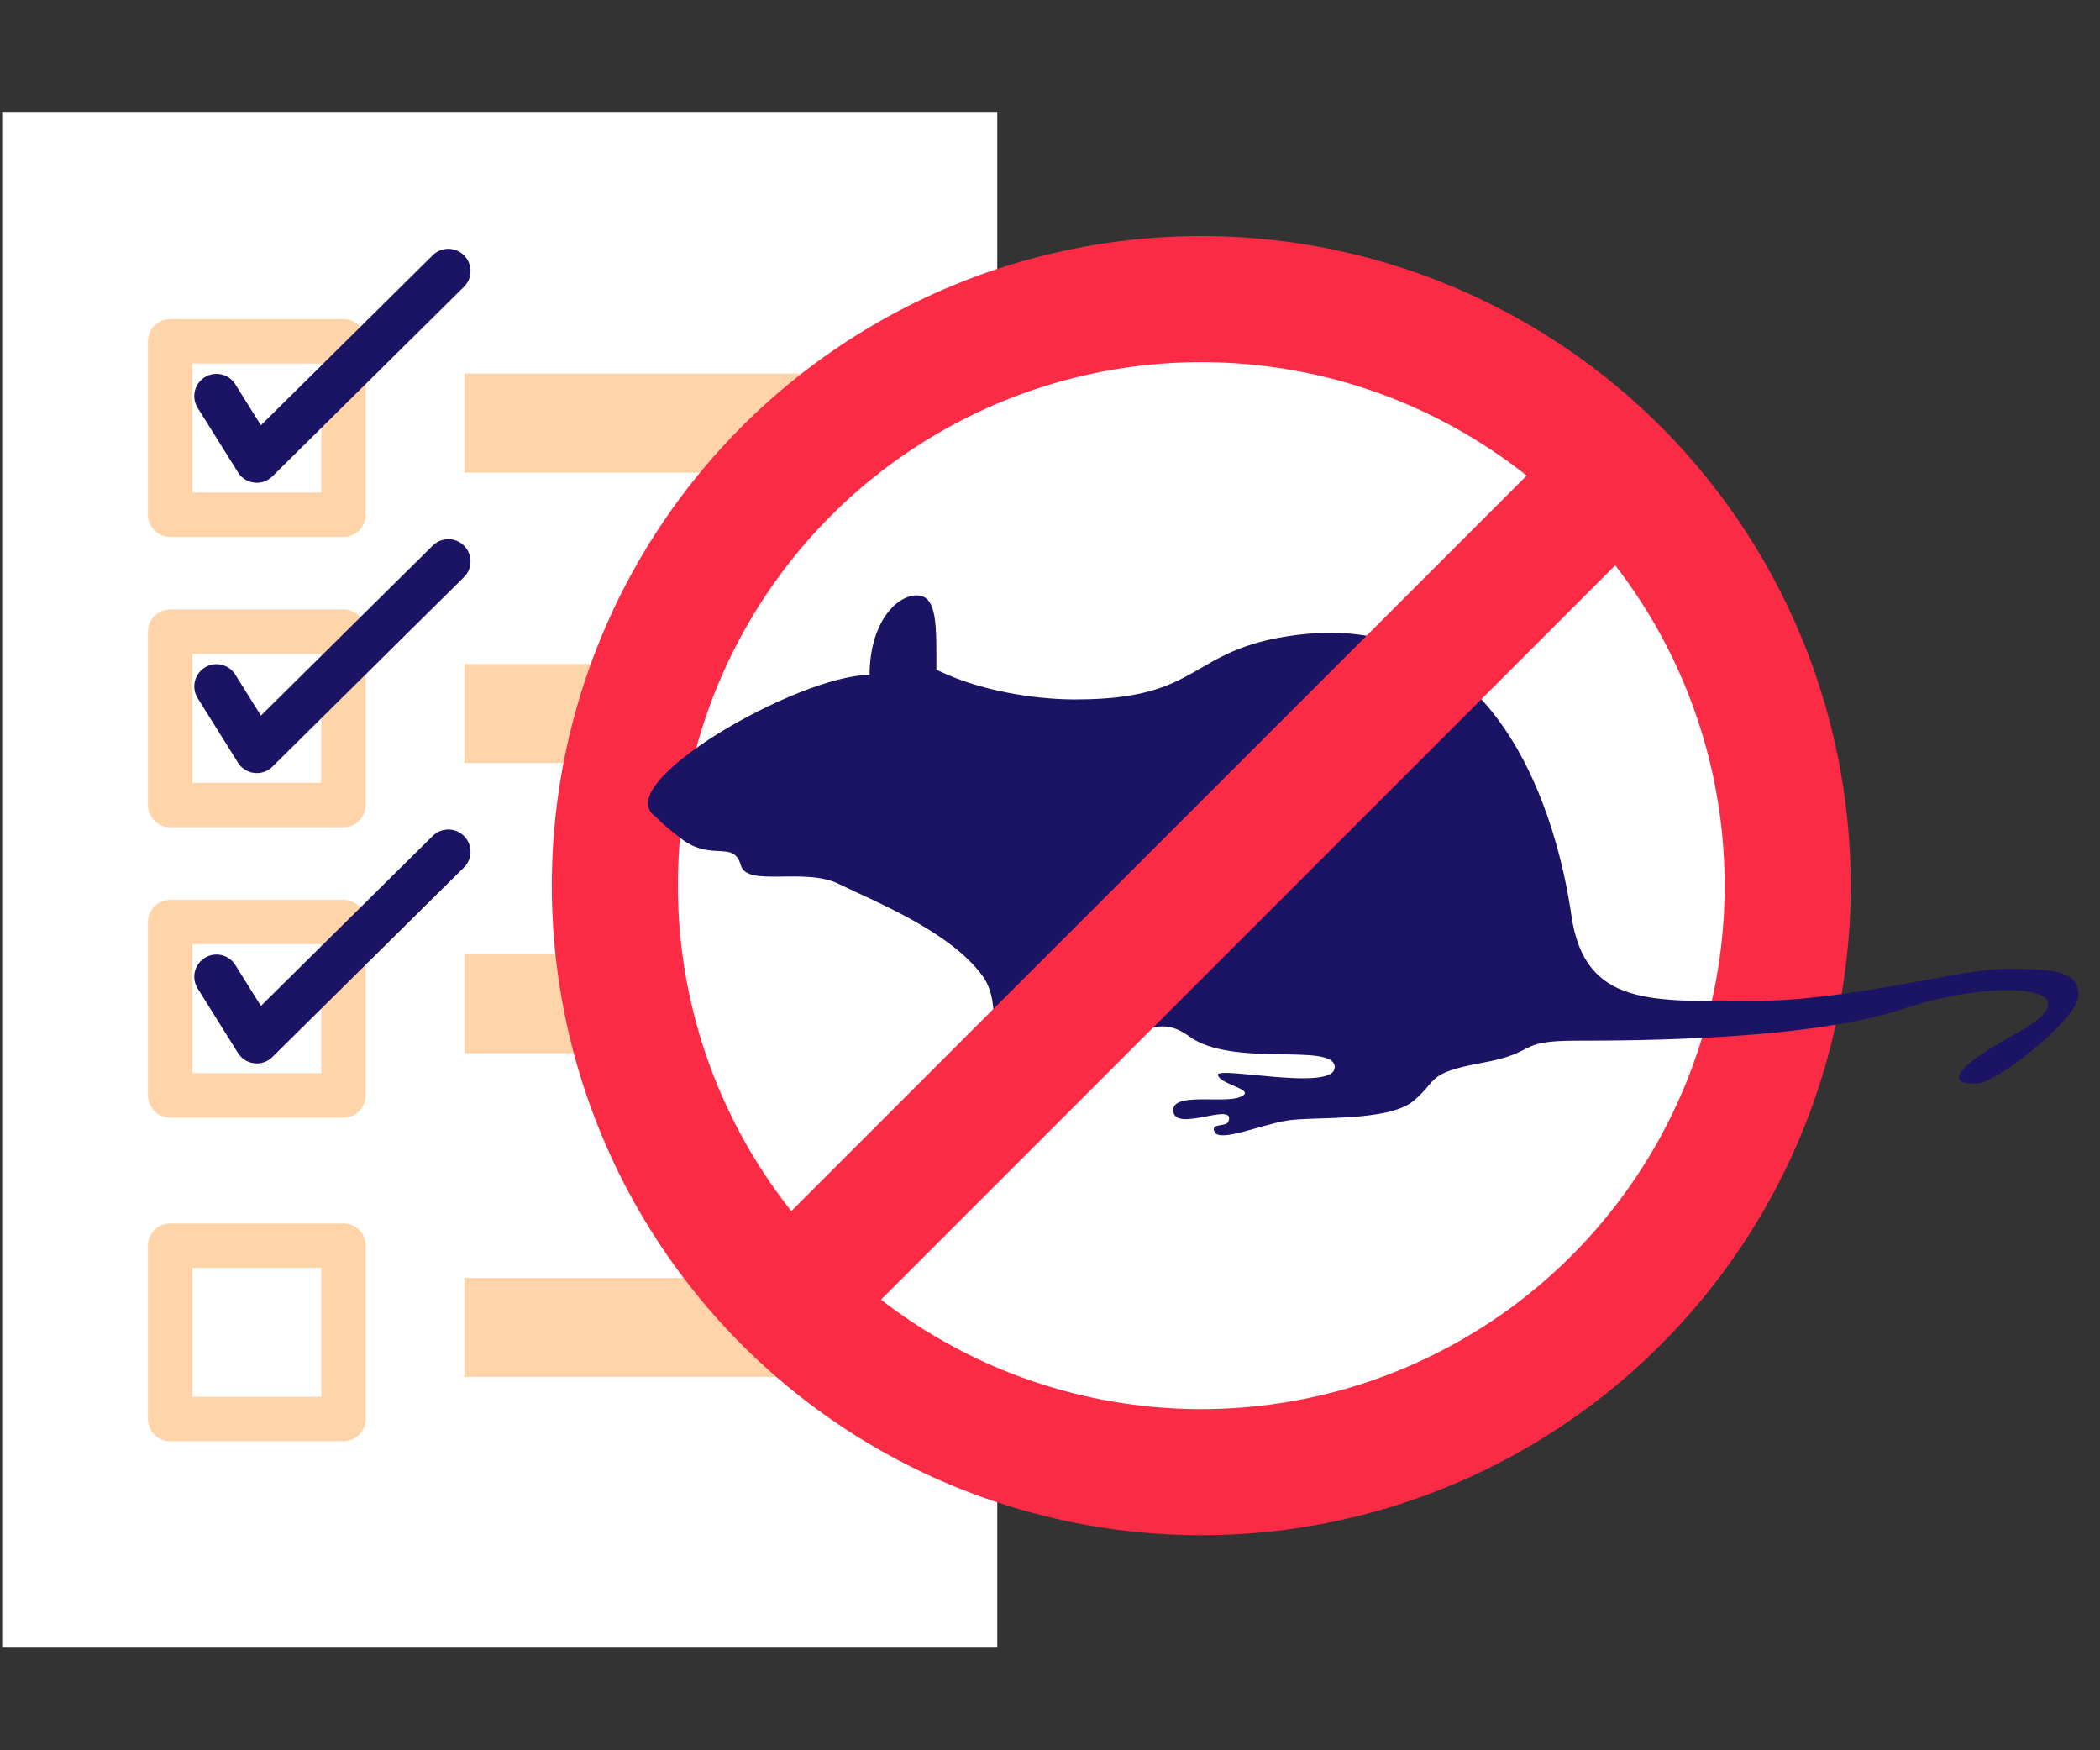
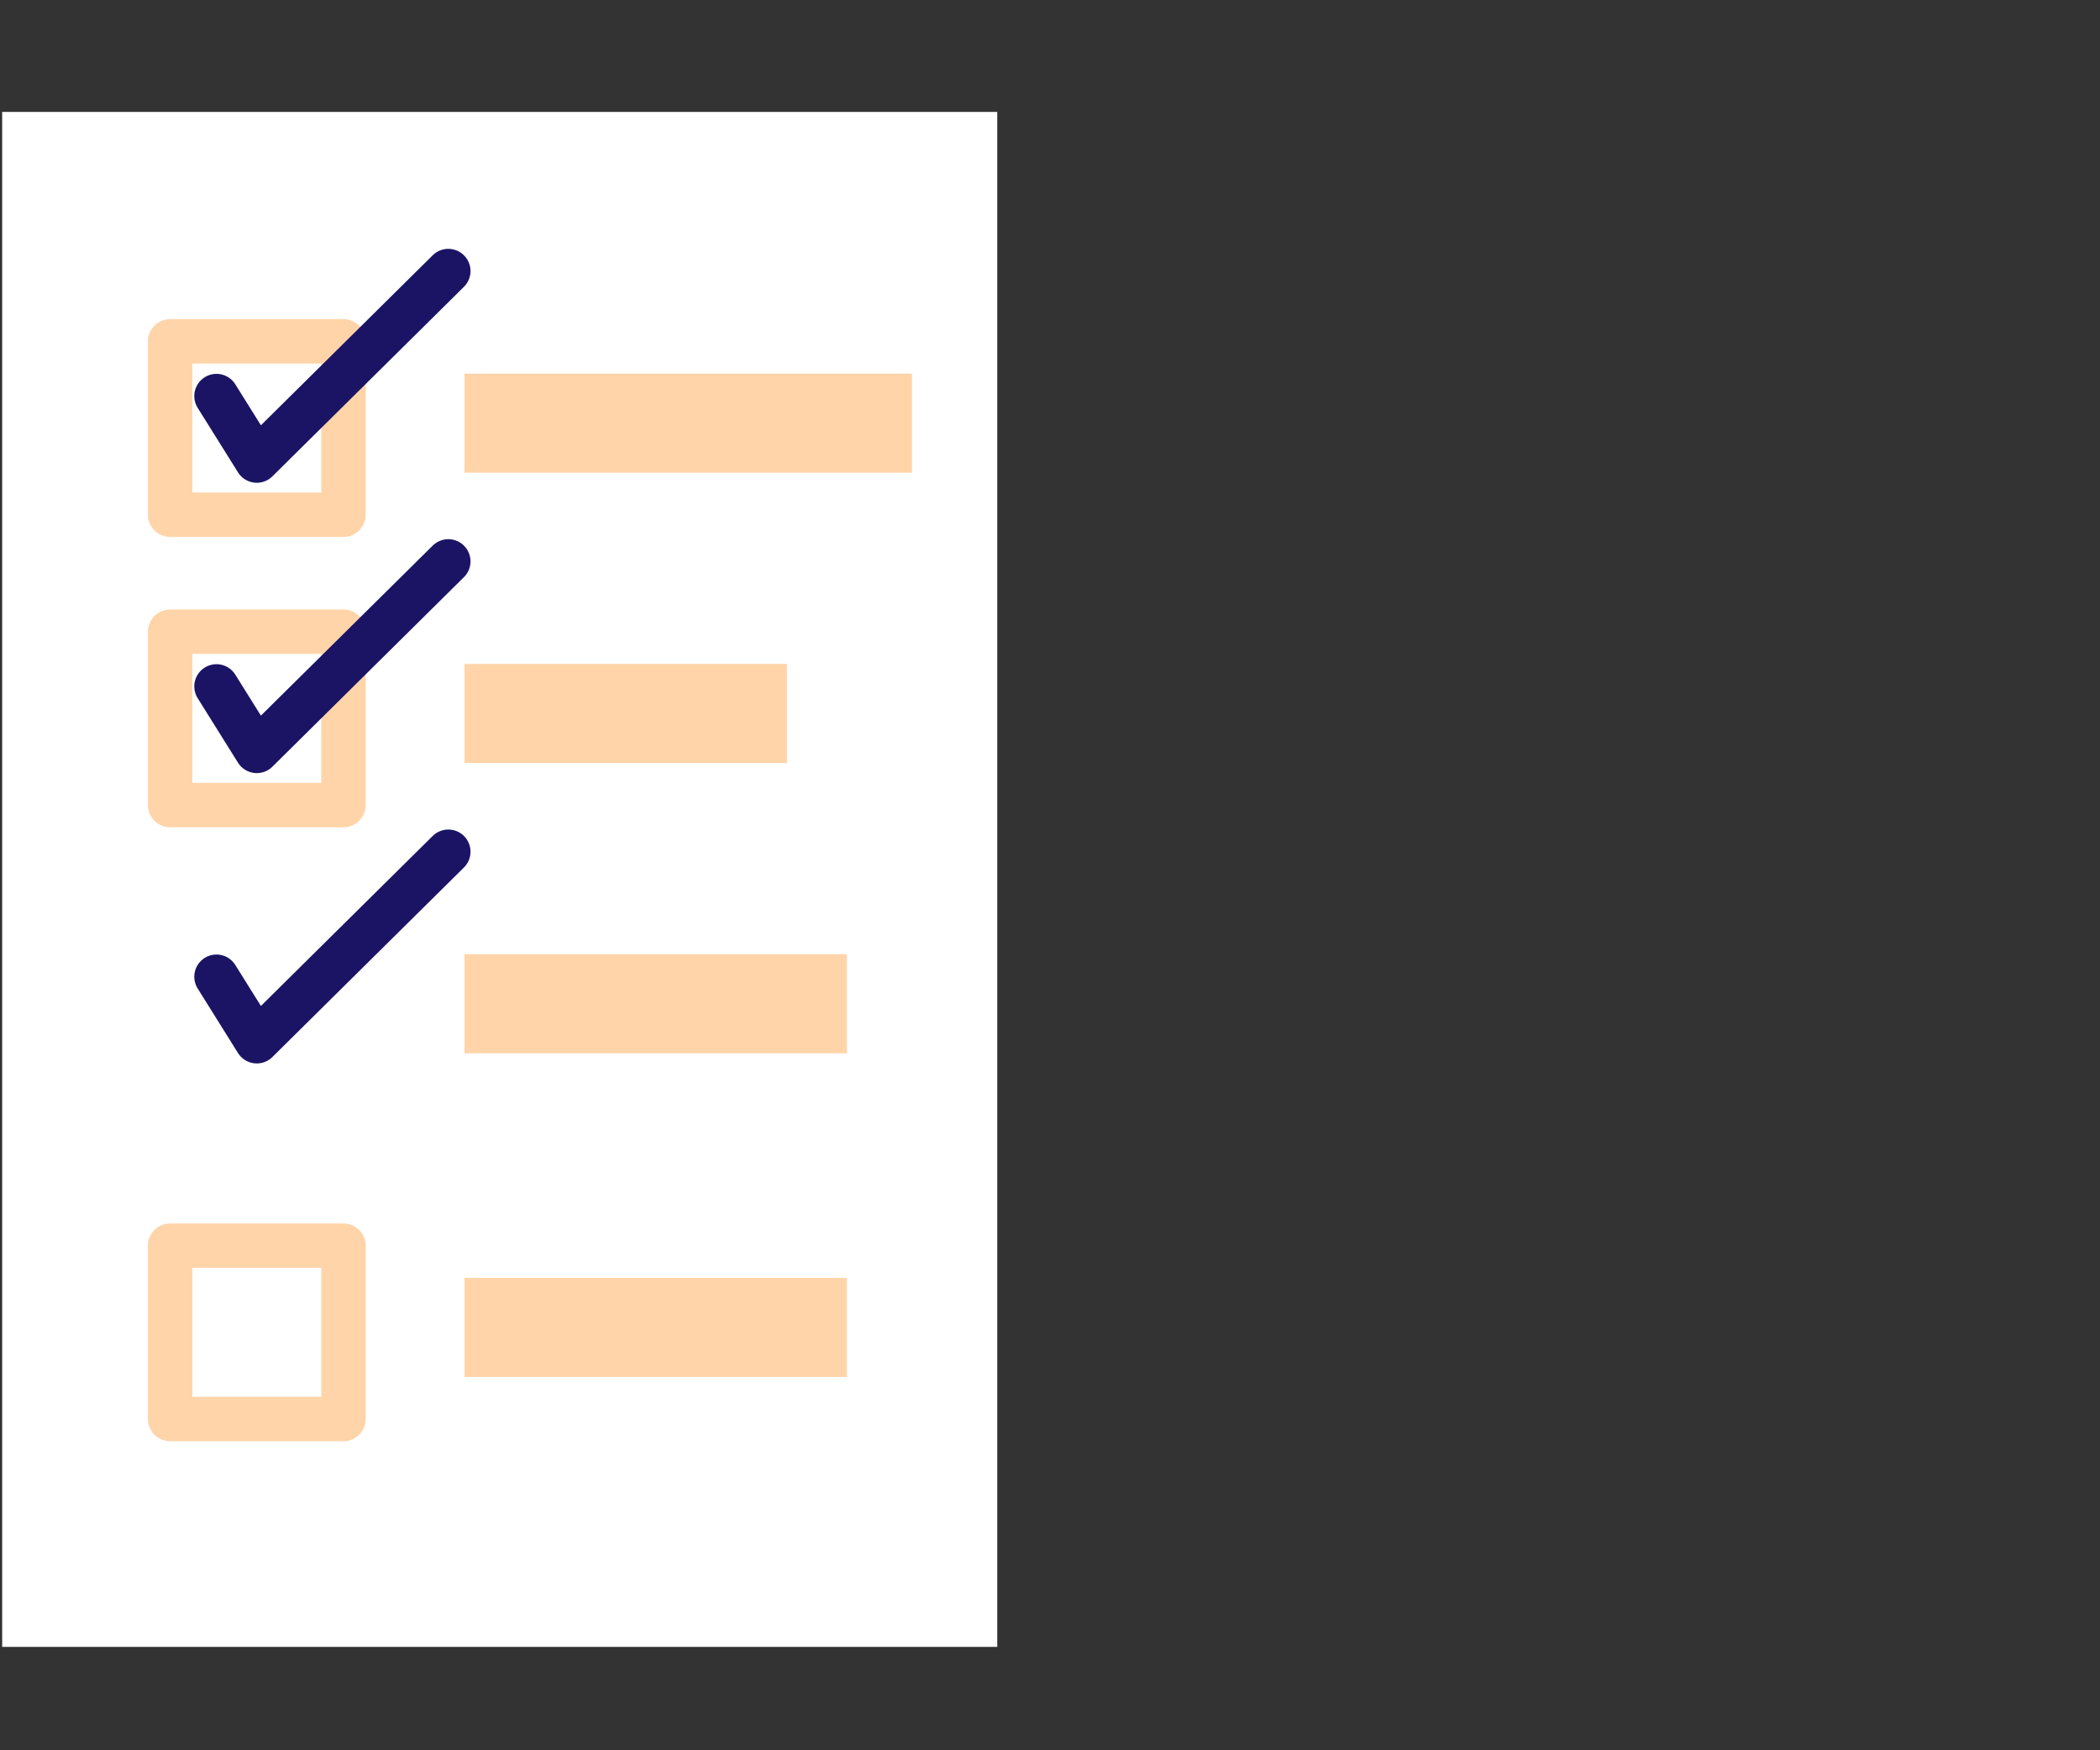
<svg xmlns="http://www.w3.org/2000/svg" viewBox="0 0 600 500">
  <rect x="0" y="0" width="600" height="500" fill="#333333" stroke="none" />
  <defs>
    <style>.cls-1,.cls-5{fill:#fff;}.cls-2,.cls-3,.cls-7{fill:none;}.cls-2{stroke:#ffd4a9;}.cls-2,.cls-3{stroke-linecap:round;stroke-linejoin:round;stroke-width:12.68px;}.cls-3{stroke:#1b1464;}.cls-4{fill:#ffd4a9;}.cls-5,.cls-7{stroke:#fc2b45;stroke-miterlimit:10;stroke-width:36.02px;}.cls-6{fill:#1b1464;}</style>
  </defs>
  <g id="Layer_4" data-name="Layer 4">
    <rect class="cls-1" x="0.62" y="31.97" width="284.31" height="438.49" />
    <rect class="cls-2" x="48.61" y="97.51" width="49.53" height="49.53" />
    <polyline class="cls-3" points="61.85 113.14 73.37 131.57 128.09 77.43" />
    <rect class="cls-4" x="132.7" y="106.73" width="127.86" height="28.3" />
    <rect class="cls-2" x="48.61" y="180.45" width="49.53" height="49.53" />
    <polyline class="cls-3" points="61.85 196.08 73.37 214.51 128.09 160.37" />
    <rect class="cls-4" x="132.7" y="189.67" width="92.15" height="28.3" />
-     <rect class="cls-2" x="48.61" y="263.39" width="49.53" height="49.53" />
    <polyline class="cls-3" points="61.85 279.02 73.37 297.45 128.09 243.31" />
    <rect class="cls-4" x="132.7" y="272.6" width="109.27" height="28.3" />
    <rect class="cls-2" x="48.61" y="355.84" width="49.53" height="49.53" />
    <rect class="cls-4" x="132.7" y="365.05" width="109.27" height="28.3" />
-     <circle class="cls-5" cx="343.22" cy="253" r="167.55" />
-     <path class="cls-6" d="M248.46,192.8c-20.3,0-74.91,31.32-61.14,40.49,0,0,1.58,1.92,7.34,6.31,8.72,6.66,14.91.23,17,7.57,1.8,6.4,18.12.46,28.1,5.39s31.67,13.42,41,26.27-7.23,38.89,16.51,31.2,29.94-23.17,42.45-14,41.63,1.6,41.63,8.83-34.29-.57-33.37,2.29,11.24,4.13,6.42,6.2-20-1.61-19.16,4.24,17.44-2.86,15.83,2.53c-.23,2.06-5.62.46-4,3.32s13-2.06,20.53-3.32,29,.46,36.25-5.62,3.44-7.92,19.73-10.9,9.17-6.31,26.84-6.31,67-.23,93.71-9.18,56.32-6.31,32.12,7S560,310,565.4,309.46s28.45-18.35,28.45-25.24-7.23-7.45-20.65-7.45-44.16,9.17-72.61,9.17-47.83,1.84-51.62-24.43-19.84-87.86-78.92-80.06c-30.74,4-26.15,18.35-62.51,18.35,0,0-21.46.57-40-8.49,0-12.5.34-21.22-5.62-21.22S248.46,178.12,248.46,192.8Z" />
-     <line class="cls-7" x1="224.56" y1="372.96" x2="464.47" y2="133.05" />
  </g>
</svg>